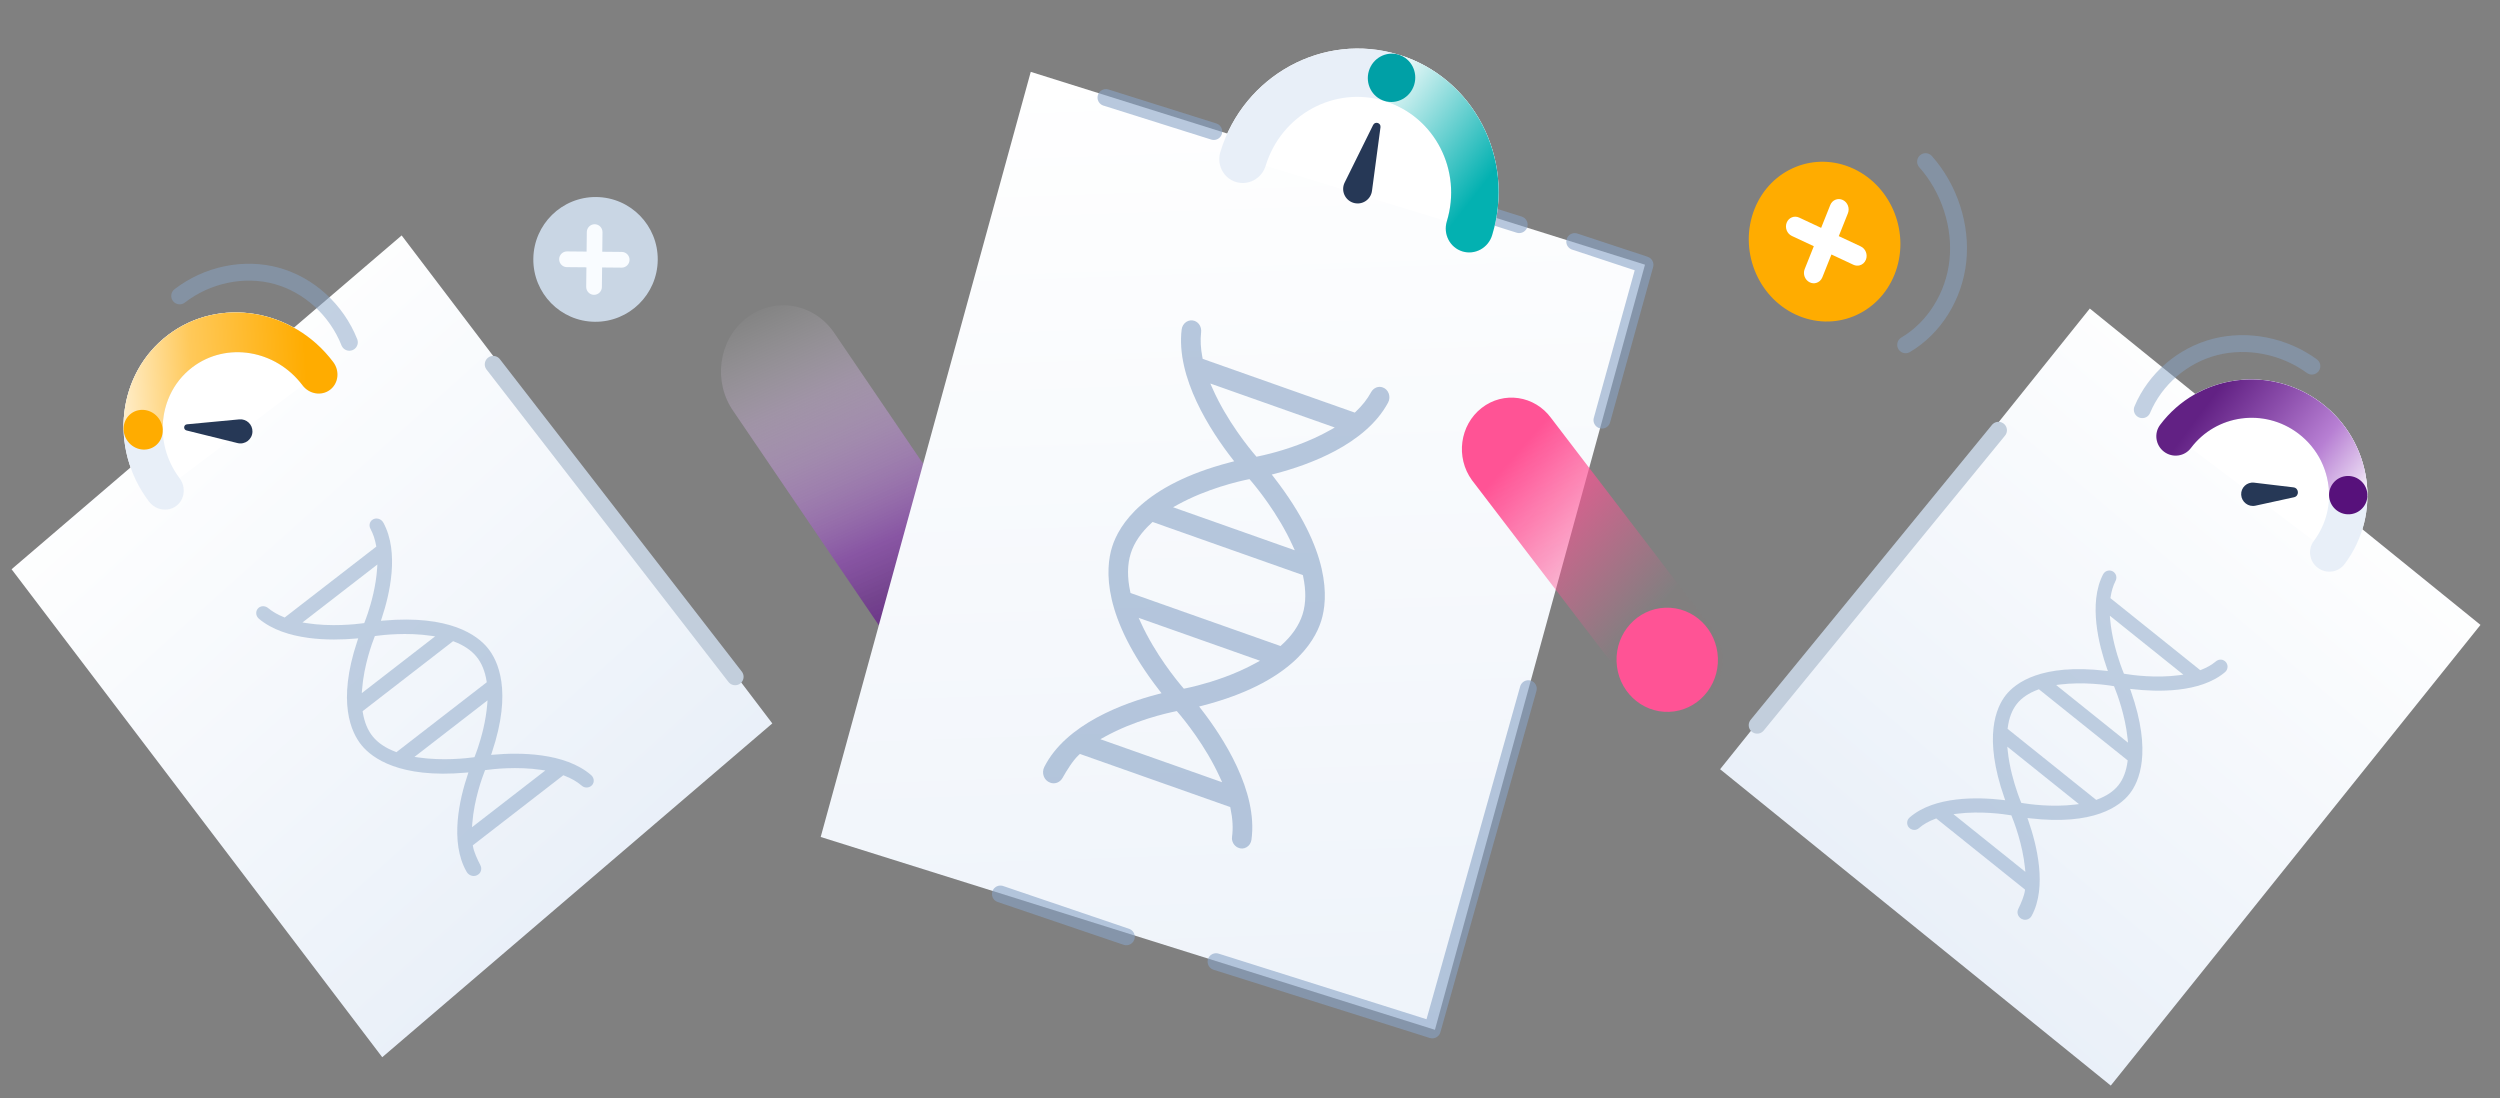
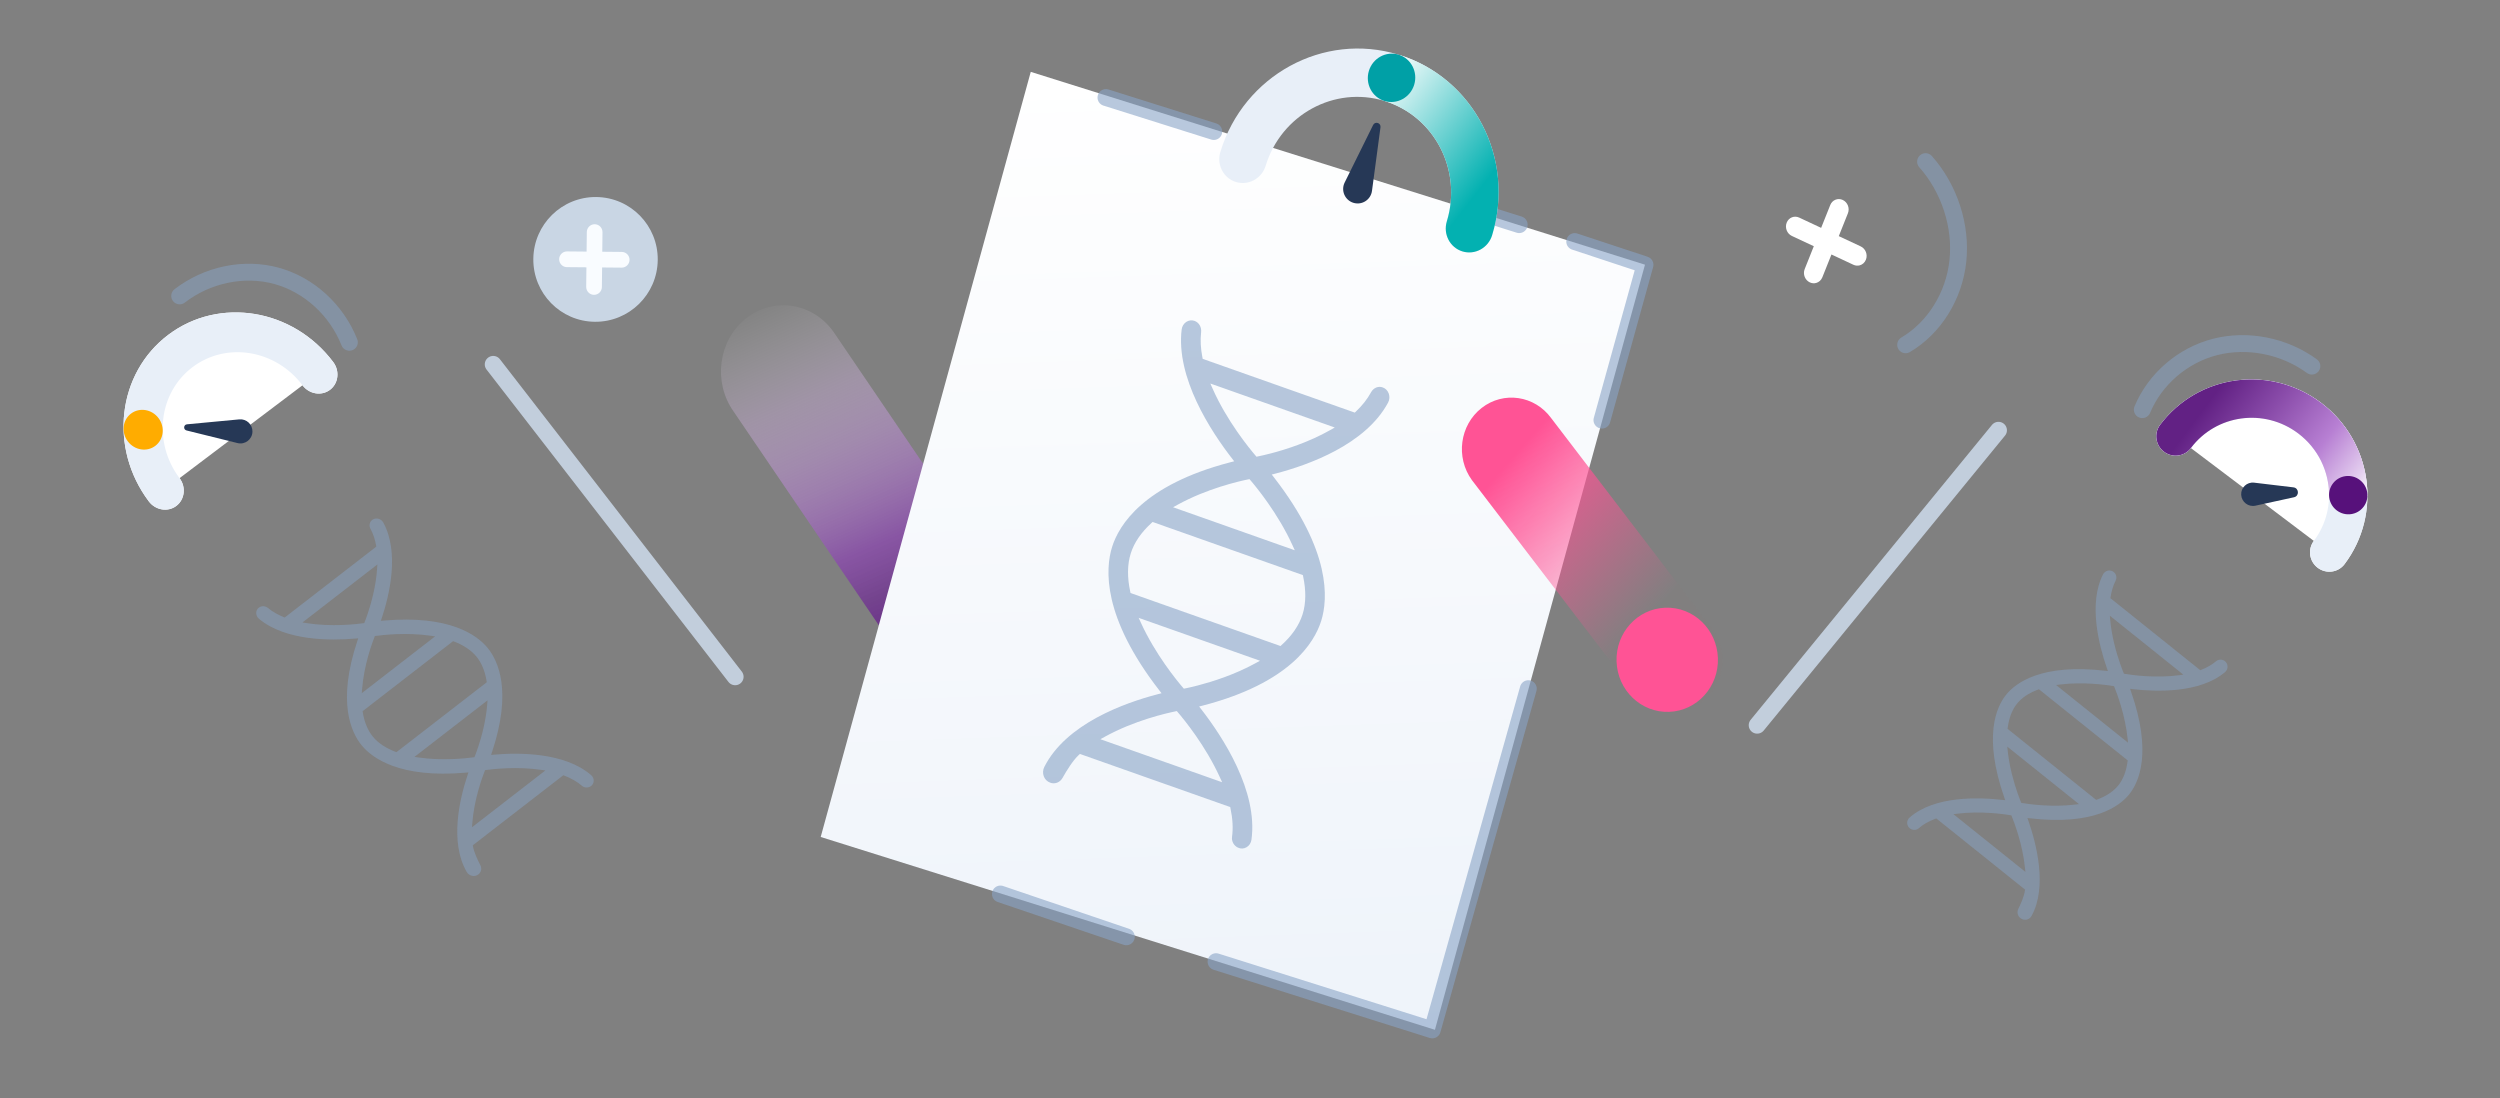
<svg xmlns="http://www.w3.org/2000/svg" width="296" height="130" viewBox="0 0 296 130" fill="none">
  <rect x="0" y="0" width="296" height="130" fill="#808080" stroke="none" />
  <path fill-rule="evenodd" clip-rule="evenodd" d="M120.101 83.935C123.366 81.326 124.009 76.394 121.537 72.917L98.688 39.289C96.217 35.813 91.567 35.109 88.302 37.717C85.037 40.326 84.394 45.259 86.866 48.735L109.715 82.363C112.186 85.839 116.836 86.543 120.101 83.935Z" fill="url(#paint0_linear)" />
-   <path fill-rule="evenodd" clip-rule="evenodd" d="M91.442 85.652L45.257 125.174L1.371 67.398L47.555 27.876L91.442 85.652Z" fill="url(#paint1_linear)" />
  <path opacity="0.5" fill-rule="evenodd" clip-rule="evenodd" d="M64.567 91.224L64.111 91.156C61.203 90.727 58.347 91.058 57.541 91.17L57.434 91.185L57.396 91.282C57.103 92.019 56.132 94.65 55.918 97.496L55.885 97.943L64.567 91.224ZM56.603 88.479C57.002 87.283 57.533 85.382 57.689 83.37L57.724 82.922L49.073 89.616L49.531 89.683C52.426 90.105 55.267 89.776 56.069 89.665L56.175 89.65L56.214 89.552C56.298 89.34 56.439 88.969 56.603 88.479V88.479ZM57.615 80.673C57.43 79.475 57.024 78.487 56.408 77.738C55.796 76.994 54.902 76.393 53.75 75.954L53.647 75.914L42.933 84.205L42.95 84.311C43.136 85.499 43.54 86.478 44.152 87.222C44.768 87.971 45.67 88.575 46.834 89.015L46.938 89.054L57.632 80.779L57.615 80.673ZM51.06 75.28C48.154 74.851 45.298 75.182 44.491 75.293L44.385 75.308L44.346 75.406C44.055 76.143 43.087 78.772 42.872 81.617L42.838 82.064L51.517 75.347L51.06 75.28ZM43.553 72.603C43.967 71.362 44.521 69.369 44.653 67.276L44.681 66.836L35.81 73.701L36.258 73.772C39.226 74.245 42.183 73.904 43.018 73.789L43.125 73.774L43.163 73.677C43.249 73.461 43.39 73.09 43.553 72.603V72.603ZM55.891 103.697C55.624 103.638 55.392 103.469 55.255 103.232C53.204 99.685 54.43 94.551 55.356 91.779L55.369 91.738L55.464 91.454L55.158 91.481C47.306 92.173 44.06 89.753 42.823 88.249C41.59 86.748 39.885 83.152 42.303 75.91C42.308 75.894 42.314 75.878 42.319 75.862L42.414 75.578L42.108 75.605C39.184 75.862 33.81 75.901 30.662 73.266C30.456 73.094 30.337 72.848 30.335 72.59C30.332 72.335 30.445 72.101 30.644 71.947C30.963 71.7 31.42 71.722 31.756 72.002C32.259 72.42 32.881 72.779 33.604 73.07L33.709 73.112L44.554 64.719L44.535 64.611C44.403 63.863 44.179 63.196 43.87 62.627C43.664 62.247 43.743 61.809 44.063 61.562C44.262 61.408 44.522 61.354 44.778 61.413C45.036 61.473 45.257 61.641 45.384 61.873C47.322 65.419 46.11 70.462 45.202 73.18C45.198 73.194 45.194 73.207 45.189 73.221L45.094 73.505L45.4 73.478C53.251 72.786 56.498 75.206 57.734 76.71C58.968 78.211 60.673 81.808 58.255 89.049C58.25 89.065 58.245 89.081 58.239 89.097L58.144 89.381L58.45 89.354C61.417 89.092 66.863 89.06 69.993 91.776C70.198 91.954 70.309 92.207 70.298 92.47C70.286 92.733 70.153 92.962 69.933 93.101C69.594 93.316 69.174 93.28 68.886 93.029C68.334 92.551 67.633 92.148 66.8 91.83L66.697 91.79L55.981 100.083L55.997 100.19C56.103 100.859 56.534 101.784 56.877 102.442C57.072 102.816 56.978 103.27 56.652 103.521C56.423 103.697 56.154 103.755 55.891 103.697V103.697Z" fill="#89A4C7" />
  <path d="M35.816 45.619L21.259 56.614C22.053 57.67 21.881 59.141 20.877 59.9C19.872 60.659 18.414 60.419 17.62 59.363C12.859 53.03 13.888 44.204 19.917 39.649C25.947 35.095 34.694 36.537 39.455 42.87C40.248 43.925 40.077 45.396 39.072 46.155C38.067 46.914 36.609 46.674 35.816 45.619V45.619Z" fill="white" />
  <path d="M21.259 56.614C22.053 57.67 21.881 59.141 20.877 59.9C19.872 60.659 18.414 60.419 17.62 59.363C12.859 53.03 13.888 44.204 19.917 39.649C25.947 35.095 34.694 36.537 39.455 42.87C40.248 43.925 40.077 45.396 39.072 46.155C38.067 46.914 36.609 46.674 35.816 45.619C32.642 41.397 26.81 40.435 22.791 43.472C18.771 46.508 18.085 52.392 21.259 56.614Z" fill="#E8EFF8" />
-   <path d="M22.791 43.471C26.811 40.435 32.642 41.397 35.816 45.618C36.61 46.674 38.068 46.914 39.072 46.155C40.077 45.396 40.249 43.925 39.455 42.87C34.694 36.537 25.947 35.095 19.918 39.649C16.32 42.367 14.503 46.605 14.634 50.928L19.266 50.903C19.206 48.052 20.417 45.265 22.791 43.471Z" fill="url(#paint2_linear)" />
  <ellipse rx="2.28" ry="2.391" transform="matrix(0.798 -0.603 0.601 0.799 16.95 50.88)" fill="#FFAC00" />
  <path fill-rule="evenodd" clip-rule="evenodd" d="M22.085 50.966C21.682 50.866 21.725 50.277 22.139 50.238L28.334 49.654C29.186 49.574 29.916 50.26 29.891 51.117V51.117C29.864 52.027 29.007 52.679 28.125 52.461L22.085 50.966Z" fill="#263856" />
  <path opacity="0.5" d="M21.273 35.035C24.552 32.507 28.888 31.607 32.73 32.657C36.572 33.707 39.84 36.685 41.365 40.527" stroke="#89A4C7" stroke-width="2" stroke-linecap="round" stroke-linejoin="round" />
  <path d="M58.396 43.141L87.041 80.131" stroke="#C2CEDC" stroke-width="2" stroke-linecap="round" stroke-linejoin="round" />
-   <path fill-rule="evenodd" clip-rule="evenodd" d="M203.659 91.076L249.915 128.533L293.689 73.988L247.433 36.531L203.659 91.076Z" fill="url(#paint3_linear)" />
  <path opacity="0.5" fill-rule="evenodd" clip-rule="evenodd" d="M231.288 96.399L231.725 96.344C234.511 95.995 237.265 96.392 238.043 96.522L238.146 96.539L238.185 96.636C238.485 97.368 239.484 99.98 239.761 102.786L239.804 103.227L231.288 96.399ZM238.88 93.898C238.466 92.712 237.908 90.828 237.708 88.844L237.663 88.403L246.149 95.205L245.71 95.259C242.936 95.602 240.196 95.207 239.423 95.078L239.32 95.06L239.28 94.963C239.194 94.752 239.049 94.383 238.88 93.898V93.898ZM237.712 86.192C237.86 85.018 238.226 84.056 238.8 83.335C239.369 82.618 240.214 82.05 241.311 81.646L241.409 81.609L251.918 90.034L251.905 90.138C251.756 91.301 251.391 92.255 250.822 92.971C250.248 93.693 249.395 94.264 248.286 94.669L248.188 94.705L237.699 86.296L237.712 86.192ZM243.88 81.05C246.663 80.701 249.419 81.098 250.197 81.228L250.3 81.245L250.339 81.342C250.638 82.075 251.634 84.685 251.912 87.489L251.955 87.93L243.443 81.105L243.88 81.05ZM251.034 78.604C250.604 77.373 250.022 75.398 249.843 73.336L249.805 72.902L258.507 79.878L258.077 79.937C255.235 80.328 252.383 79.919 251.577 79.784L251.474 79.767L251.435 79.67C251.347 79.456 251.202 79.087 251.034 78.604V78.604ZM239.941 108.887C240.196 108.836 240.415 108.675 240.541 108.445C242.425 105.006 241.119 99.925 240.16 97.175L240.146 97.135L240.047 96.853L240.342 96.887C247.91 97.764 250.972 95.464 252.124 94.015C253.272 92.57 254.822 89.074 252.317 81.889C252.312 81.873 252.306 81.857 252.301 81.841L252.202 81.56L252.497 81.594C255.315 81.92 260.484 82.092 263.446 79.579C263.639 79.415 263.748 79.175 263.744 78.921C263.74 78.67 263.626 78.437 263.431 78.281C263.117 78.03 262.678 78.041 262.362 78.307C261.889 78.706 261.3 79.044 260.612 79.312L260.512 79.351L249.874 70.823L249.89 70.716C249.999 69.984 250.197 69.333 250.48 68.782C250.668 68.413 250.582 67.98 250.268 67.729C250.073 67.573 249.821 67.513 249.577 67.564C249.33 67.617 249.122 67.776 249.005 68.002C247.23 71.442 248.521 76.434 249.461 79.131C249.466 79.144 249.47 79.157 249.475 79.171L249.574 79.453L249.279 79.418C241.711 78.542 238.649 80.842 237.498 82.29C236.349 83.736 234.799 87.232 237.304 94.417C237.309 94.433 237.315 94.449 237.32 94.464L237.419 94.746L237.124 94.712C234.264 94.38 229.026 94.213 226.084 96.806C225.891 96.977 225.79 97.223 225.808 97.481C225.826 97.74 225.96 97.97 226.174 98.111C226.505 98.331 226.908 98.306 227.18 98.067C227.698 97.611 228.363 97.231 229.156 96.939L229.254 96.903L239.765 105.329L239.752 105.434C239.667 106.089 239.275 106.988 238.962 107.627C238.783 107.991 238.885 108.44 239.205 108.694C239.43 108.874 239.689 108.937 239.941 108.887V108.887Z" fill="#89A4C7" />
  <path d="M259.401 53.05L273.957 64.046C273.207 65.043 273.413 66.468 274.418 67.227C275.423 67.986 276.846 67.792 277.596 66.794C282.097 60.807 280.858 52.261 274.829 47.706C268.799 43.152 260.263 44.314 255.761 50.301C255.011 51.299 255.218 52.724 256.223 53.483C257.228 54.242 258.65 54.048 259.401 53.05V53.05Z" fill="white" />
  <path d="M273.957 64.046C273.207 65.043 273.413 66.468 274.418 67.227C275.423 67.986 276.846 67.792 277.596 66.794C282.097 60.807 280.858 52.261 274.829 47.706C268.799 43.152 260.263 44.314 255.761 50.301C255.011 51.299 255.218 52.724 256.223 53.483C257.228 54.242 258.65 54.048 259.401 53.05C262.401 49.058 268.092 48.284 272.112 51.32C276.132 54.356 276.958 60.054 273.957 64.046Z" fill="#E8EFF8" />
  <path d="M272.112 51.32C268.092 48.284 262.401 49.058 259.4 53.05C258.65 54.048 257.227 54.242 256.222 53.483C255.217 52.724 255.011 51.299 255.761 50.301C260.262 44.314 268.799 43.152 274.828 47.706C278.426 50.424 280.318 54.563 280.303 58.731L275.761 58.586C275.746 55.836 274.486 53.114 272.112 51.32Z" fill="url(#paint4_linear)" />
  <ellipse rx="2.28" ry="2.261" transform="matrix(-0.798 -0.603 -0.601 0.799 278.031 58.625)" fill="#57117B" />
  <path fill-rule="evenodd" clip-rule="evenodd" d="M271.612 58.875C272.265 58.732 272.211 57.783 271.545 57.703L266.887 57.147C266.038 57.046 265.308 57.732 265.356 58.587V58.587C265.405 59.442 266.209 60.055 267.042 59.873L271.612 58.875Z" fill="#263856" />
  <path opacity="0.5" d="M273.726 43.349C270.443 40.952 266.106 40.093 262.266 41.079C258.427 42.064 255.164 44.874 253.646 48.504" stroke="#89A4C7" stroke-width="2" stroke-linecap="round" stroke-linejoin="round" />
  <path d="M236.621 50.944L208.048 85.864" stroke="#C2CEDC" stroke-width="2" stroke-linecap="round" stroke-linejoin="round" />
  <path fill-rule="evenodd" clip-rule="evenodd" d="M194.766 31.338L122.041 8.508L97.17 99.098L169.895 121.928L194.766 31.338Z" fill="url(#paint5_linear)" />
  <path opacity="0.6" d="M130.946 11.548L143.712 15.571" stroke="#89A4C7" stroke-width="2" stroke-linecap="round" stroke-linejoin="round" />
  <path opacity="0.6" d="M133.356 110.916L118.449 105.85" stroke="#89A4C7" stroke-width="2" stroke-linecap="round" stroke-linejoin="round" />
  <path opacity="0.6" d="M180.952 81.54L169.581 121.94L143.98 113.863" stroke="#89A4C7" stroke-width="2" stroke-linecap="round" stroke-linejoin="round" />
  <path opacity="0.6" d="M186.447 28.602L194.766 31.352L189.67 49.742" stroke="#89A4C7" stroke-width="2" stroke-linecap="round" stroke-linejoin="round" />
  <path opacity="0.6" d="M173.488 24.586L179.871 26.597" stroke="#89A4C7" stroke-width="2" stroke-linecap="round" stroke-linejoin="round" />
  <path opacity="0.6" fill-rule="evenodd" clip-rule="evenodd" d="M144.7 92.617L144.432 92.028C142.727 88.279 140.174 85.17 139.433 84.306L139.335 84.192L139.192 84.221C138.111 84.439 134.309 85.302 130.83 87.221L130.283 87.522L144.7 92.617ZM141.855 81.15C143.552 80.708 146.171 79.884 148.635 78.533L149.183 78.232L134.819 73.154L135.088 73.744C136.793 77.474 139.332 80.567 140.069 81.426L140.167 81.539L140.31 81.511C140.622 81.448 141.162 81.331 141.855 81.15V81.15ZM151.723 76.389C152.978 75.258 153.821 74.027 154.227 72.73C154.63 71.443 154.651 69.933 154.29 68.242L154.258 68.091L136.469 61.802L136.357 61.903C135.114 63.027 134.28 64.25 133.877 65.537C133.471 66.833 133.453 68.356 133.822 70.062L133.855 70.213L151.611 76.49L151.723 76.389ZM153.034 64.563C151.329 60.816 148.777 57.706 148.035 56.842L147.937 56.728L147.794 56.757C146.714 56.976 142.917 57.841 139.438 59.757L138.891 60.058L153.302 65.152L153.034 64.563ZM150.459 53.685C152.22 53.226 154.962 52.359 157.501 50.919L158.035 50.616L143.305 45.409L143.563 45.992C145.263 49.846 147.903 53.065 148.672 53.961L148.77 54.075L148.913 54.045C149.228 53.982 149.768 53.865 150.459 53.685V53.685ZM123.584 91.917C123.45 91.558 123.472 91.156 123.643 90.814C126.222 85.695 133.134 83.223 137.067 82.199L137.124 82.184L137.527 82.08L137.263 81.74C130.501 73.026 130.858 67.36 131.673 64.758C132.486 62.162 135.384 57.413 145.658 54.737C145.68 54.731 145.703 54.725 145.725 54.719L146.128 54.615L145.865 54.275C143.347 51.03 139.225 44.734 139.907 39.02C139.952 38.647 140.149 38.318 140.447 38.119C140.743 37.921 141.101 37.875 141.431 37.992C141.961 38.18 142.282 38.735 142.211 39.343C142.105 40.255 142.158 41.26 142.368 42.333L142.398 42.488L160.406 48.853L160.518 48.748C161.289 48.022 161.897 47.25 162.326 46.453C162.612 45.921 163.182 45.68 163.712 45.868C164.043 45.985 164.304 46.25 164.429 46.596C164.555 46.945 164.527 47.333 164.352 47.66C161.69 52.645 154.894 55.063 151.038 56.068C151.019 56.073 151 56.078 150.98 56.083L150.577 56.187L150.841 56.527C157.603 65.241 157.246 70.907 156.432 73.509C155.618 76.105 152.72 80.855 142.447 83.531C142.425 83.536 142.402 83.542 142.379 83.548L141.976 83.652L142.24 83.992C144.796 87.285 148.965 93.67 148.174 99.424C148.122 99.802 147.912 100.126 147.597 100.312C147.282 100.499 146.913 100.517 146.585 100.364C146.078 100.13 145.801 99.608 145.873 99.077C146.012 98.064 145.95 96.93 145.689 95.708L145.657 95.556L127.864 89.267L127.752 89.368C127.052 90.002 126.302 91.215 125.795 92.12C125.506 92.635 124.906 92.871 124.367 92.678C123.987 92.543 123.716 92.271 123.584 91.917V91.917Z" fill="#89A4C7" />
-   <path d="M149.853 19.63L171.305 26.204C170.844 27.718 171.67 29.313 173.151 29.767C174.632 30.221 176.207 29.361 176.668 27.848C179.438 18.766 174.48 9.196 165.594 6.473C156.708 3.75 147.259 8.904 144.49 17.986C144.028 19.5 144.854 21.095 146.335 21.549C147.816 22.002 149.391 21.143 149.853 19.63V19.63Z" fill="white" />
  <path d="M171.305 26.204C170.844 27.718 171.67 29.313 173.151 29.767C174.632 30.221 176.207 29.361 176.668 27.848C179.438 18.766 174.48 9.196 165.594 6.473C156.708 3.75 147.259 8.904 144.49 17.986C144.028 19.5 144.854 21.095 146.335 21.549C147.816 22.002 149.391 21.143 149.853 19.63C151.699 13.575 157.999 10.139 163.922 11.954C169.846 13.77 173.152 20.15 171.305 26.204Z" fill="#E8EFF8" />
  <path d="M165.697 6.505L164.026 11.986C169.885 13.844 173.141 20.185 171.305 26.204C170.844 27.718 171.67 29.313 173.151 29.767C174.632 30.221 176.207 29.361 176.668 27.848C179.428 18.801 174.519 9.27 165.697 6.505Z" fill="url(#paint6_linear)" />
  <ellipse rx="2.805" ry="2.865" transform="matrix(-0.956 -0.293 -0.292 0.957 164.758 9.214)" fill="#00A0A6" />
  <path fill-rule="evenodd" clip-rule="evenodd" d="M163.45 15.065C163.519 14.547 162.81 14.329 162.578 14.798L159.208 21.611C158.739 22.559 159.232 23.703 160.244 24.014V24.014C161.256 24.324 162.303 23.652 162.443 22.602L163.45 15.065Z" fill="#263856" />
  <path fill-rule="evenodd" clip-rule="evenodd" d="M201.615 83.042C204.208 81.016 204.722 77.189 202.763 74.495L183.666 49.515C181.707 46.82 178.018 46.278 175.426 48.303C172.833 50.329 172.319 54.156 174.278 56.851L193.375 81.83C195.334 84.525 199.023 85.068 201.615 83.042Z" fill="url(#paint7_linear)" />
  <ellipse rx="6.006" ry="6.172" transform="matrix(0.999 -0.035 -0.035 -0.999 197.4 78.118)" fill="#FF5395" />
  <path fill-rule="evenodd" clip-rule="evenodd" d="M63.146 30.645C63.101 34.723 66.362 38.061 70.43 38.099C74.497 38.137 77.831 34.861 77.876 30.782C77.92 26.703 74.659 23.366 70.591 23.328C66.524 23.29 63.191 26.566 63.146 30.645" fill="#C9D6E4" />
  <path fill-rule="evenodd" clip-rule="evenodd" d="M69.453 29.789L69.478 27.472C69.484 26.958 69.904 26.545 70.416 26.549C70.929 26.554 71.34 26.975 71.334 27.489L71.309 29.806L73.62 29.828C74.132 29.832 74.543 30.253 74.538 30.767C74.532 31.281 74.112 31.694 73.599 31.689L71.289 31.668L71.263 33.985C71.258 34.499 70.838 34.912 70.325 34.907C70.107 34.905 69.908 34.828 69.751 34.7C69.538 34.528 69.404 34.263 69.407 33.967L69.432 31.65L67.121 31.629C66.904 31.627 66.704 31.55 66.547 31.422C66.335 31.25 66.2 30.985 66.203 30.689C66.209 30.175 66.629 29.762 67.142 29.767L69.453 29.789Z" fill="#F9FCFF" />
-   <path fill-rule="evenodd" clip-rule="evenodd" d="M224.318 32.49C222.415 37.253 217.163 39.377 212.586 37.234C208.01 35.091 205.841 29.492 207.744 24.729C209.646 19.966 214.898 17.842 219.475 19.985C224.052 22.128 226.22 27.727 224.318 32.49" fill="#FFAC00" />
  <path opacity="0.5" d="M227.986 19.138C230.814 22.315 232.261 26.775 231.81 30.921C231.36 35.068 229.02 38.815 225.629 40.822" stroke="#89A4C7" stroke-width="2" stroke-linecap="round" stroke-linejoin="round" />
  <path fill-rule="evenodd" clip-rule="evenodd" d="M217.712 27.957L218.793 25.251C219.033 24.651 218.76 23.945 218.183 23.675C217.606 23.405 216.944 23.673 216.704 24.273L215.623 26.979L213.024 25.762C212.447 25.491 211.785 25.759 211.545 26.359C211.305 26.96 211.578 27.666 212.155 27.936L214.755 29.153L213.675 31.859C213.435 32.459 213.708 33.165 214.285 33.435C214.53 33.55 214.79 33.568 215.027 33.504C215.348 33.418 215.626 33.182 215.764 32.837L216.844 30.131L219.444 31.349C219.689 31.463 219.949 31.481 220.186 31.418C220.507 31.331 220.785 31.096 220.923 30.751C221.162 30.15 220.889 29.445 220.312 29.175L217.712 27.957Z" fill="white" />
  <defs>
    <linearGradient id="paint0_linear" x1="113.432" y1="25.327" x2="134.35" y2="72.97" gradientUnits="userSpaceOnUse">
      <stop stop-color="white" stop-opacity="0.01" />
      <stop offset="0.248" stop-color="#EAC1FF" stop-opacity="0.301" />
      <stop offset="0.615" stop-color="#8B47AF" stop-opacity="0.748" />
      <stop offset="0.722" stop-color="#723891" stop-opacity="0.835" />
      <stop offset="0.812" stop-color="#672888" stop-opacity="0.904" />
      <stop offset="0.892" stop-color="#5E1B81" stop-opacity="0.955" />
      <stop offset="1" stop-color="#57117B" />
    </linearGradient>
    <linearGradient id="paint1_linear" x1="53.832" y1="13.357" x2="110.222" y2="76.192" gradientUnits="userSpaceOnUse">
      <stop stop-color="white" />
      <stop offset="1" stop-color="#E8EFF8" />
    </linearGradient>
    <linearGradient id="paint2_linear" x1="9.982" y1="38.892" x2="35.905" y2="37.366" gradientUnits="userSpaceOnUse">
      <stop stop-color="white" />
      <stop offset="0.475" stop-color="#FFC95A" />
      <stop offset="1" stop-color="#FFAC00" />
    </linearGradient>
    <linearGradient id="paint3_linear" x1="241.129" y1="22.791" x2="188.299" y2="85.013" gradientUnits="userSpaceOnUse">
      <stop stop-color="white" />
      <stop offset="1" stop-color="#E8EFF8" />
    </linearGradient>
    <linearGradient id="paint4_linear" x1="283.882" y1="53.971" x2="266.519" y2="40.919" gradientUnits="userSpaceOnUse">
      <stop stop-color="white" />
      <stop offset="0.103" stop-color="#E4CFEF" />
      <stop offset="0.366" stop-color="#B77FD3" />
      <stop offset="0.695" stop-color="#8A4CAA" />
      <stop offset="1" stop-color="#622184" />
    </linearGradient>
    <linearGradient id="paint5_linear" x1="212.177" y1="5.352" x2="217.676" y2="162.438" gradientUnits="userSpaceOnUse">
      <stop stop-color="white" />
      <stop offset="1" stop-color="#E8EFF8" />
    </linearGradient>
    <linearGradient id="paint6_linear" x1="169.62" y1="0.59" x2="183.678" y2="11.519" gradientUnits="userSpaceOnUse">
      <stop stop-color="white" />
      <stop offset="1" stop-color="#03B1B1" />
    </linearGradient>
    <linearGradient id="paint7_linear" x1="186.576" y1="83.046" x2="168.024" y2="66.811" gradientUnits="userSpaceOnUse">
      <stop stop-color="#FF5395" stop-opacity="0.01" />
      <stop offset="1" stop-color="#FF5395" />
    </linearGradient>
  </defs>
</svg>